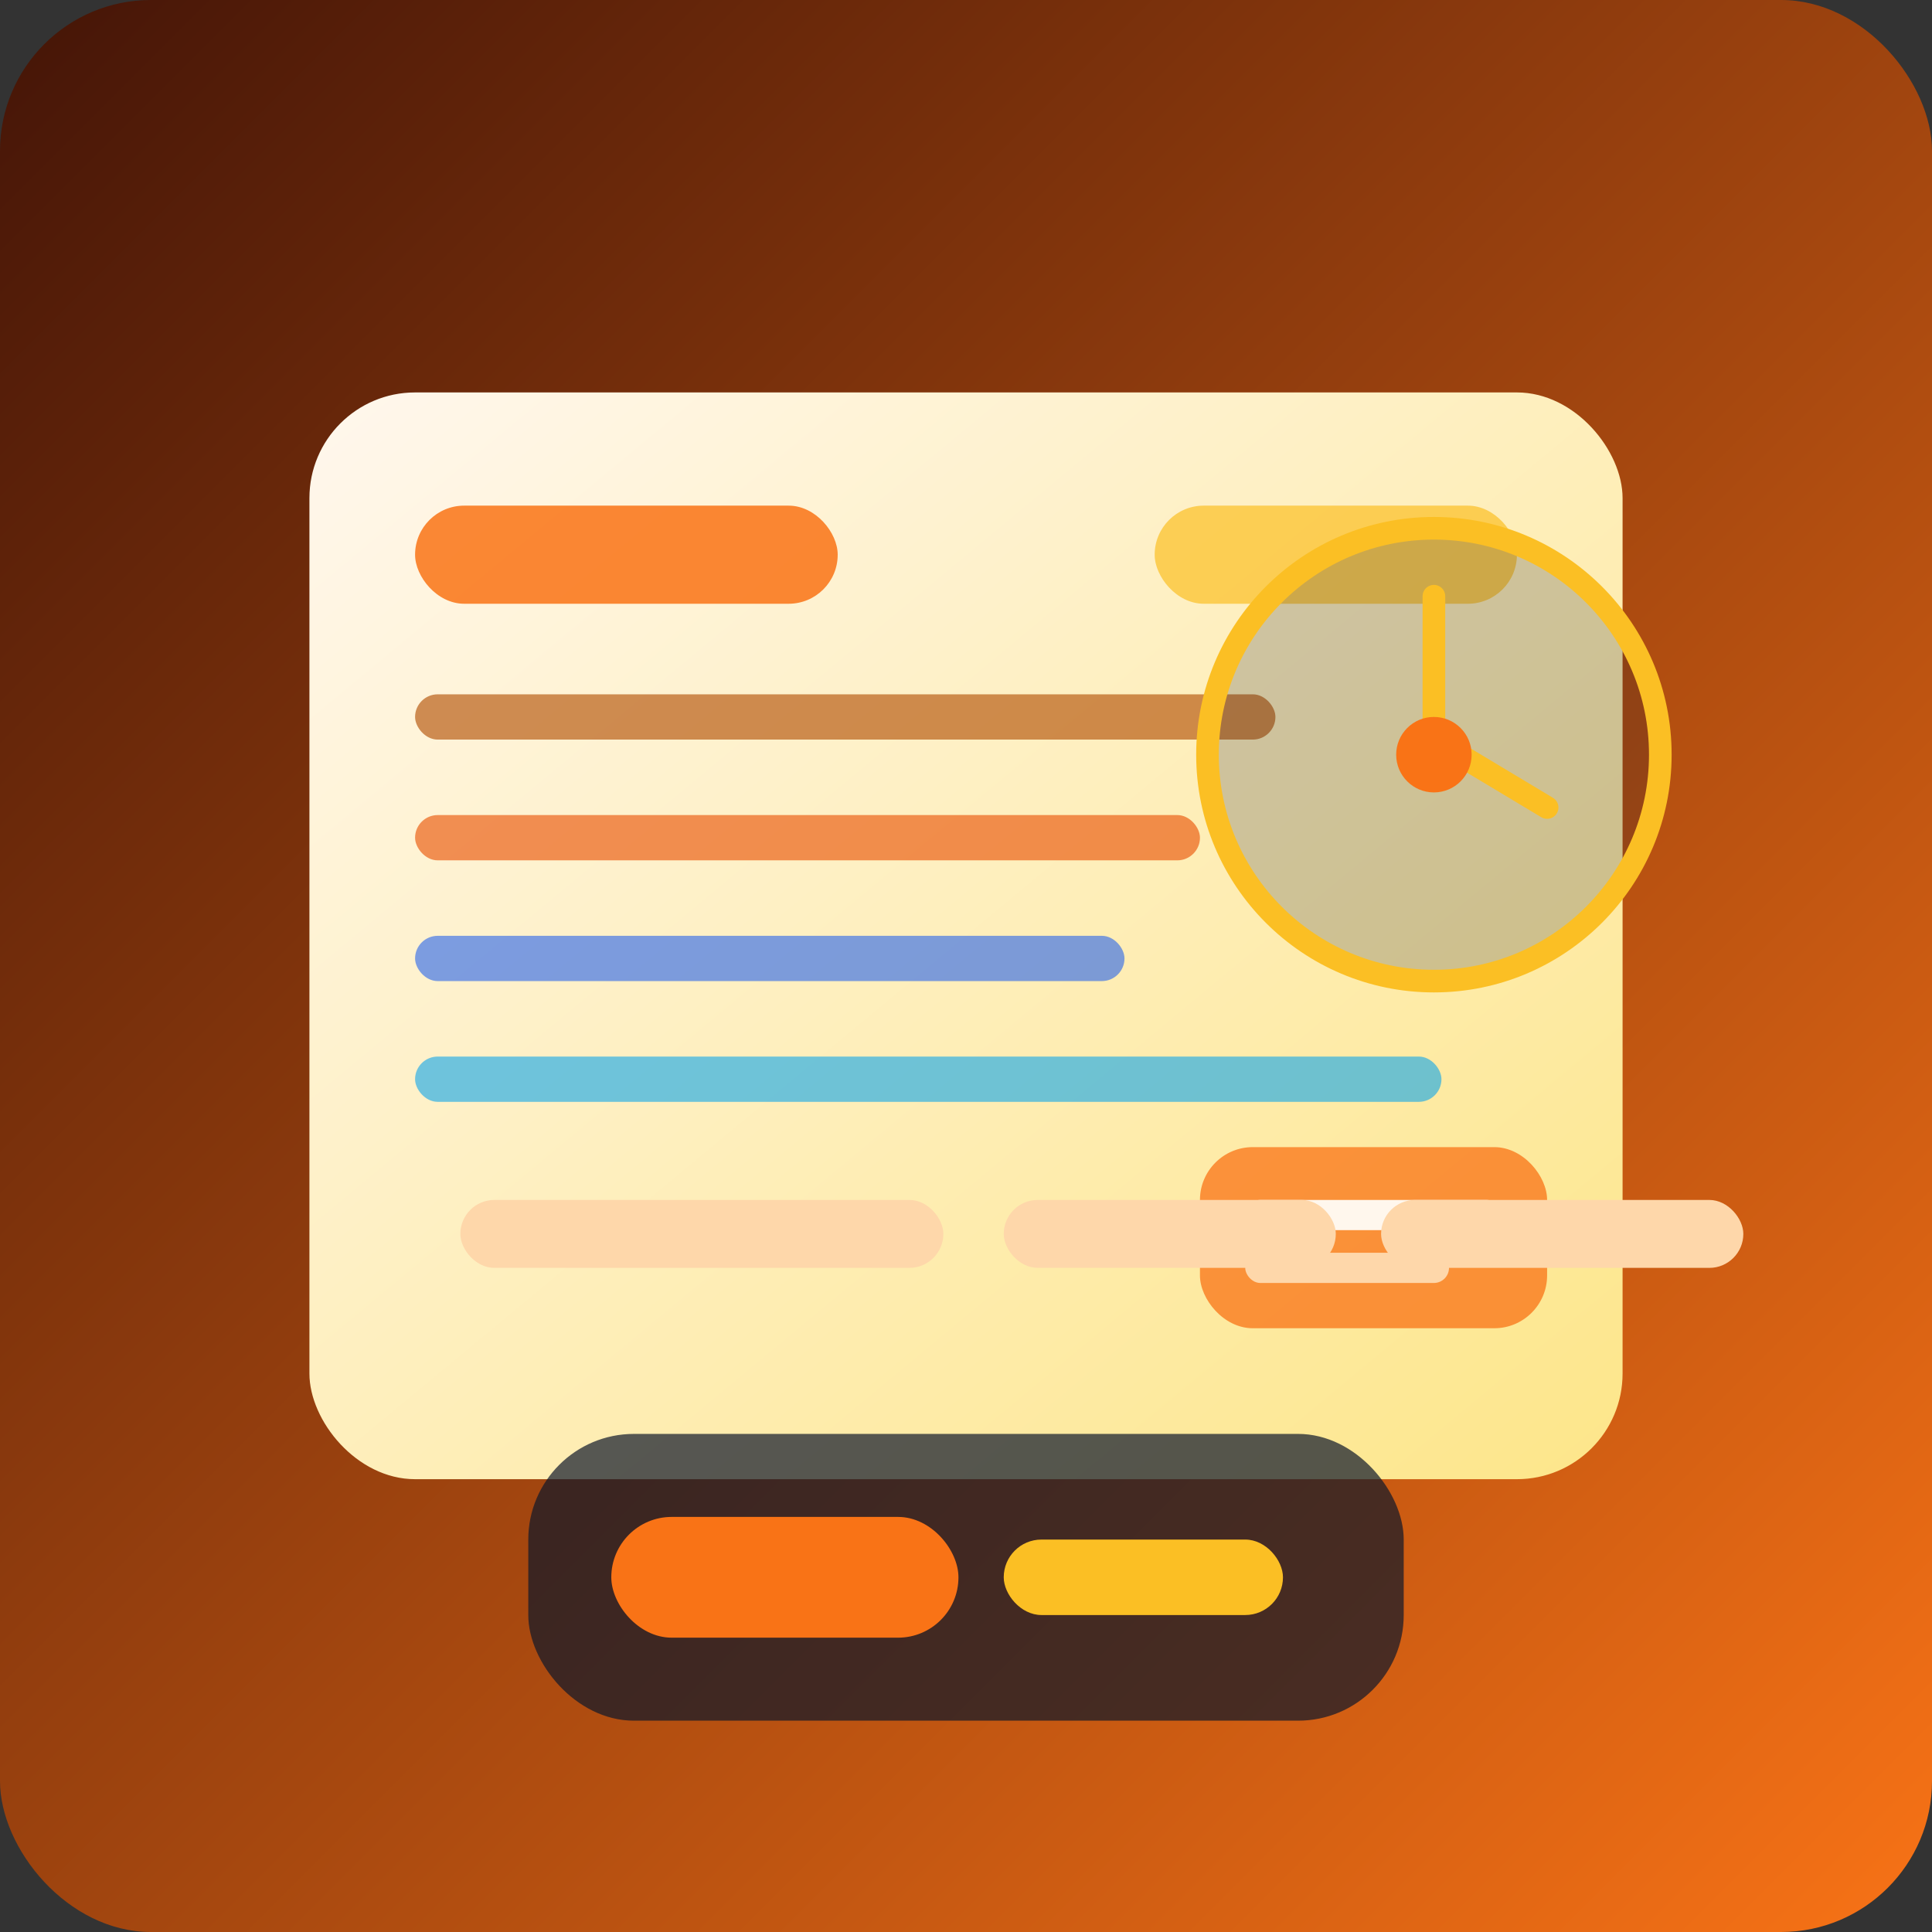
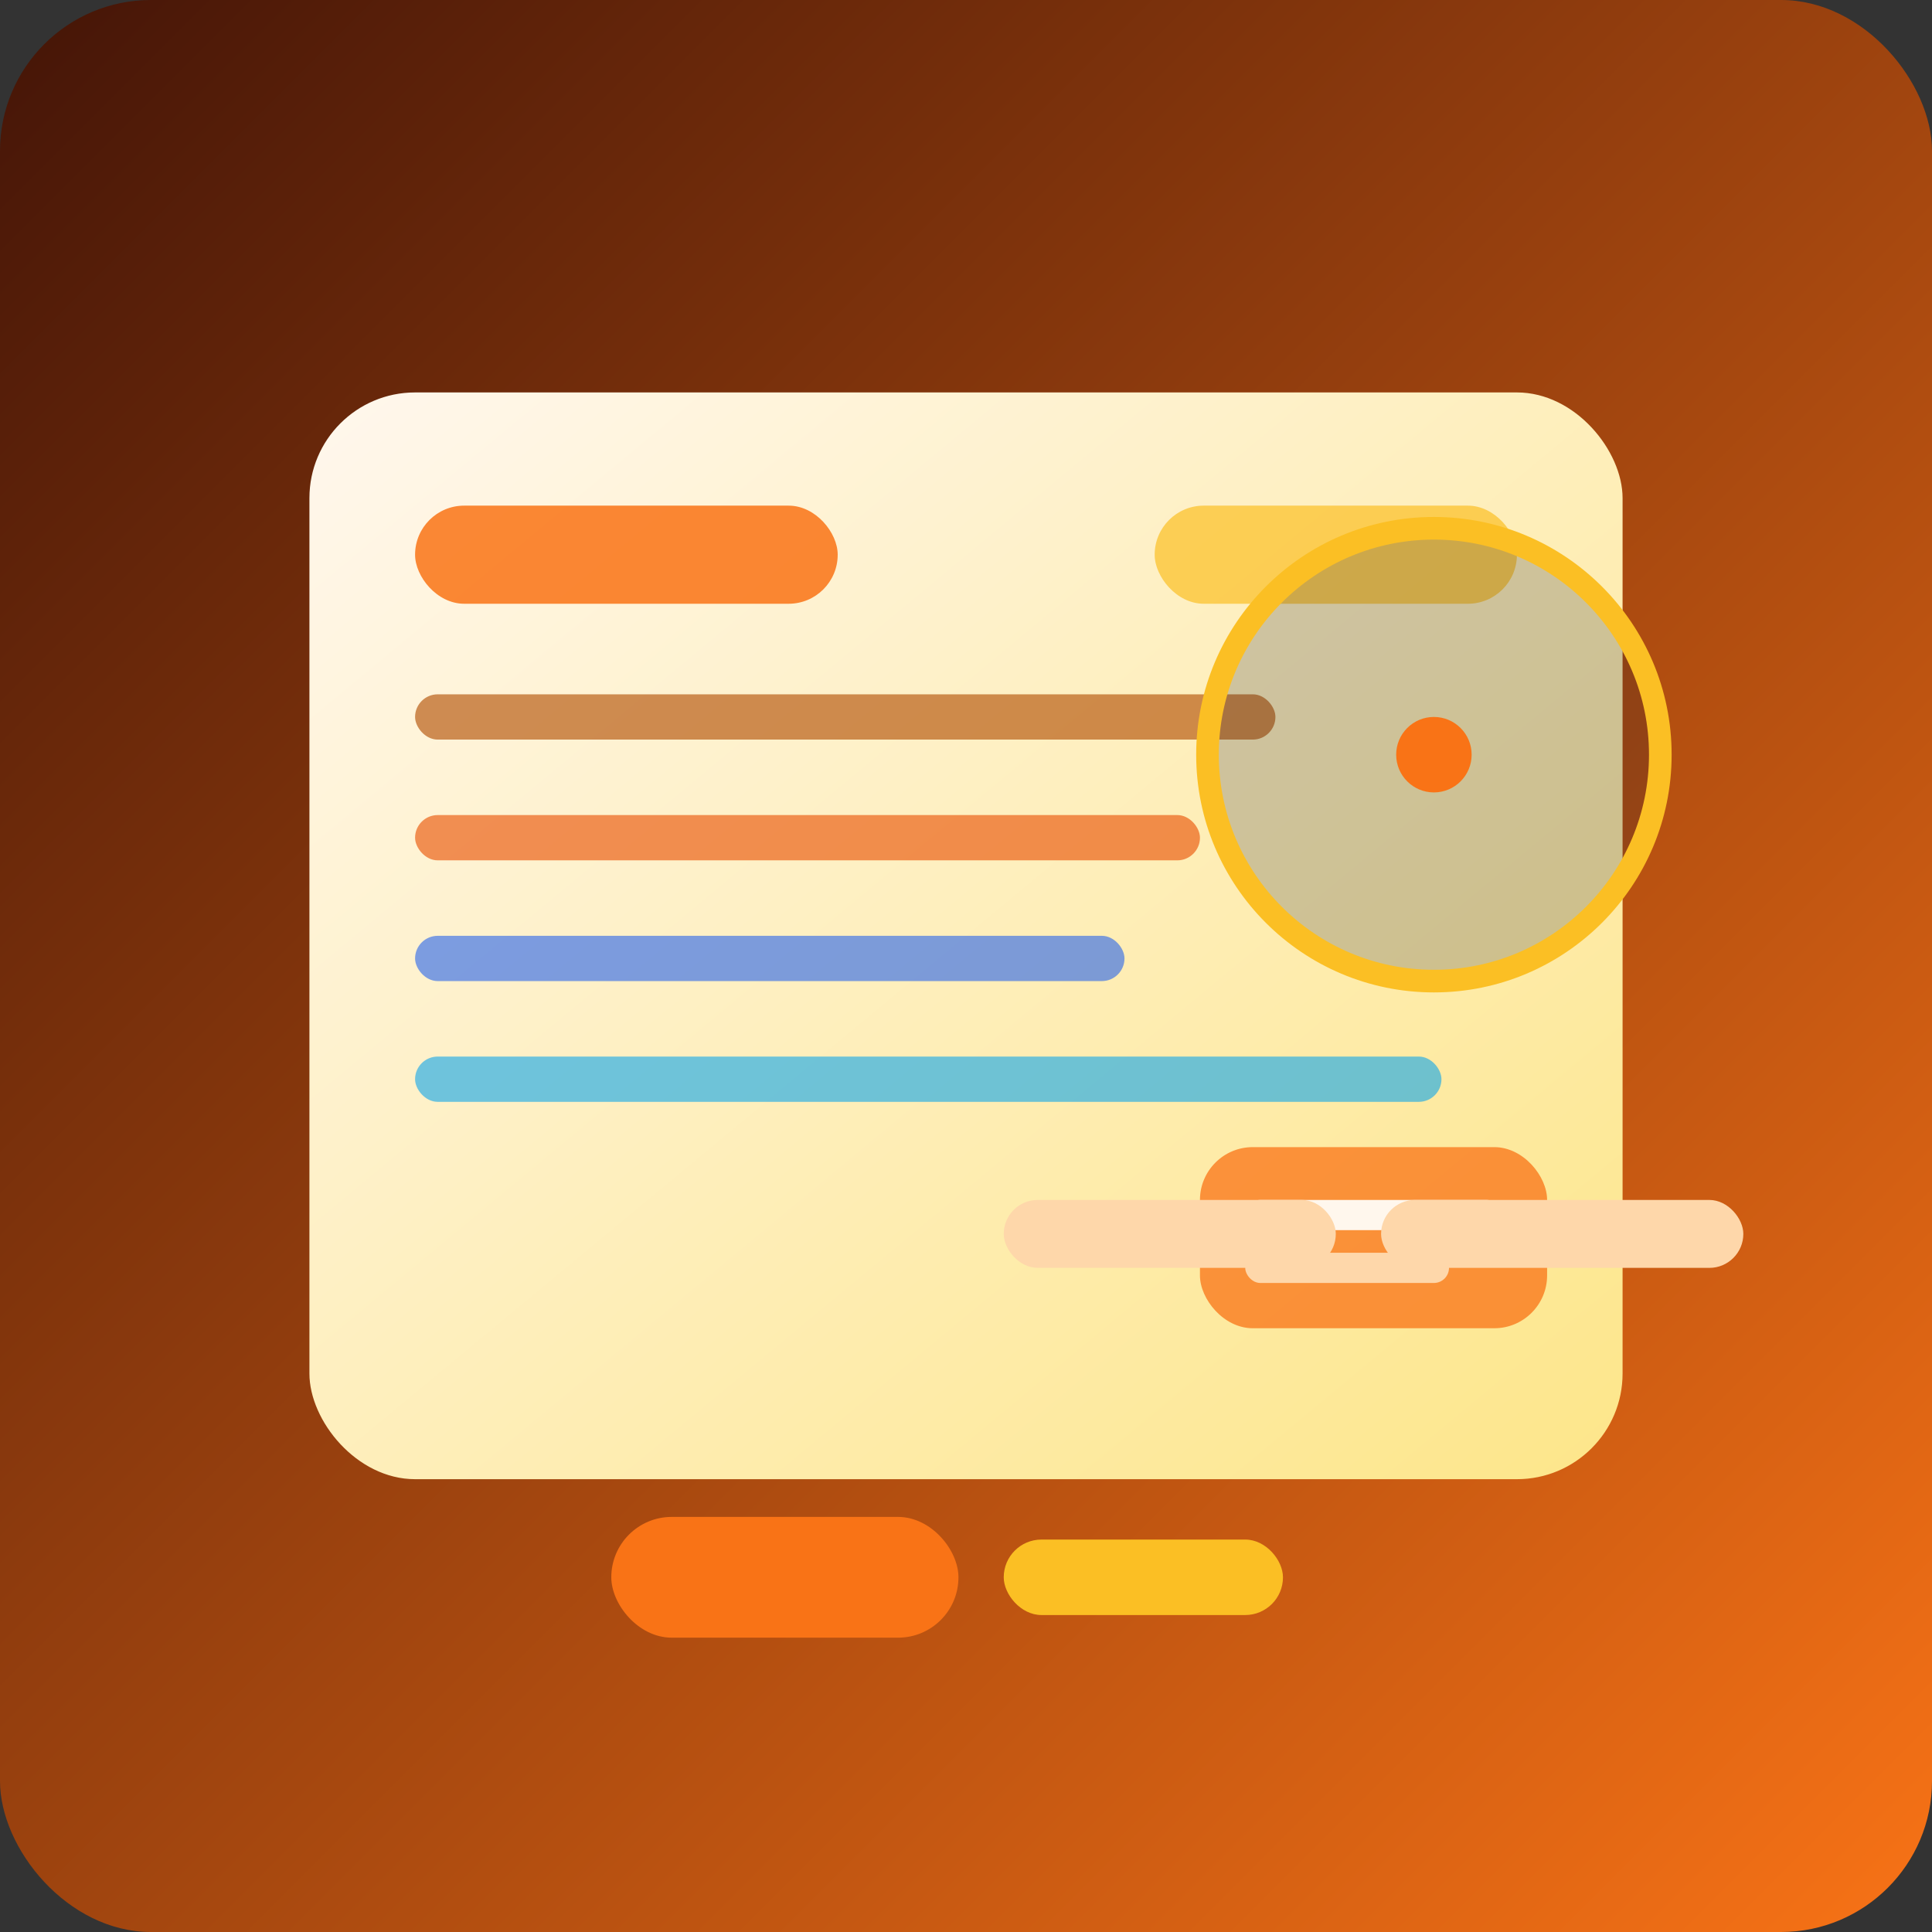
<svg xmlns="http://www.w3.org/2000/svg" viewBox="0 0 512 512" role="img" aria-labelledby="title desc">
  <rect x="0" y="0" width="512" height="512" fill="#333333" stroke="none" />
  <title id="title">Vidyut Bill Desktop Suite</title>
  <desc id="desc">Invoice layout and meter graphic illustrating the electricity billing application.</desc>
  <defs>
    <linearGradient id="vidyutBg" x1="0" y1="0" x2="1" y2="1">
      <stop offset="0%" stop-color="#431407" />
      <stop offset="100%" stop-color="#f97316" />
    </linearGradient>
    <linearGradient id="vidyutCard" x1="0" y1="0" x2="1" y2="1">
      <stop offset="0%" stop-color="#fff7ed" />
      <stop offset="100%" stop-color="#fde68a" />
    </linearGradient>
  </defs>
  <rect width="512" height="512" rx="40" fill="url(#vidyutBg)" />
  <g transform="translate(82 104)">
    <rect width="348" height="288" rx="28" fill="url(#vidyutCard)" />
    <rect x="28" y="30" width="112" height="26" rx="13" fill="#f97316" opacity="0.85" />
    <rect x="28" y="80" width="228" height="12" rx="6" fill="#b45309" opacity="0.65" />
    <rect x="28" y="112" width="208" height="12" rx="6" fill="#ea580c" opacity="0.65" />
    <rect x="28" y="144" width="188" height="12" rx="6" fill="#2563eb" opacity="0.6" />
    <rect x="28" y="176" width="272" height="12" rx="6" fill="#0ea5e9" opacity="0.6" />
    <g transform="translate(224 30)">
      <rect width="96" height="26" rx="13" fill="#fbbf24" opacity="0.7" />
    </g>
    <g transform="translate(236 200)">
      <rect width="92" height="48" rx="14" fill="#f97316" opacity="0.75" />
      <rect x="12" y="14" width="68" height="8" rx="4" fill="#fff7ed" />
      <rect x="12" y="28" width="54" height="8" rx="4" fill="#fed7aa" />
    </g>
    <g transform="translate(40 214)" fill="#fed7aa">
-       <rect width="128" height="18" rx="9" />
      <rect x="144" width="88" height="18" rx="9" />
      <rect x="244" width="96" height="18" rx="9" />
    </g>
  </g>
  <g transform="translate(140 380)">
-     <rect width="232" height="76" rx="28" fill="rgba(15, 23, 42, 0.7)" />
    <rect x="22" y="22" width="92" height="32" rx="16" fill="#f97316" />
    <rect x="126" y="28" width="74" height="20" rx="10" fill="#fbbf24" />
  </g>
  <g transform="translate(316 136)">
    <circle cx="64" cy="64" r="60" fill="rgba(15, 23, 42, 0.2)" stroke="#fbbf24" stroke-width="6" />
-     <path d="M64 22v38l30 18" fill="none" stroke="#fbbf24" stroke-width="6" stroke-linecap="round" stroke-linejoin="round" />
    <circle cx="64" cy="64" r="10" fill="#f97316" />
  </g>
</svg>